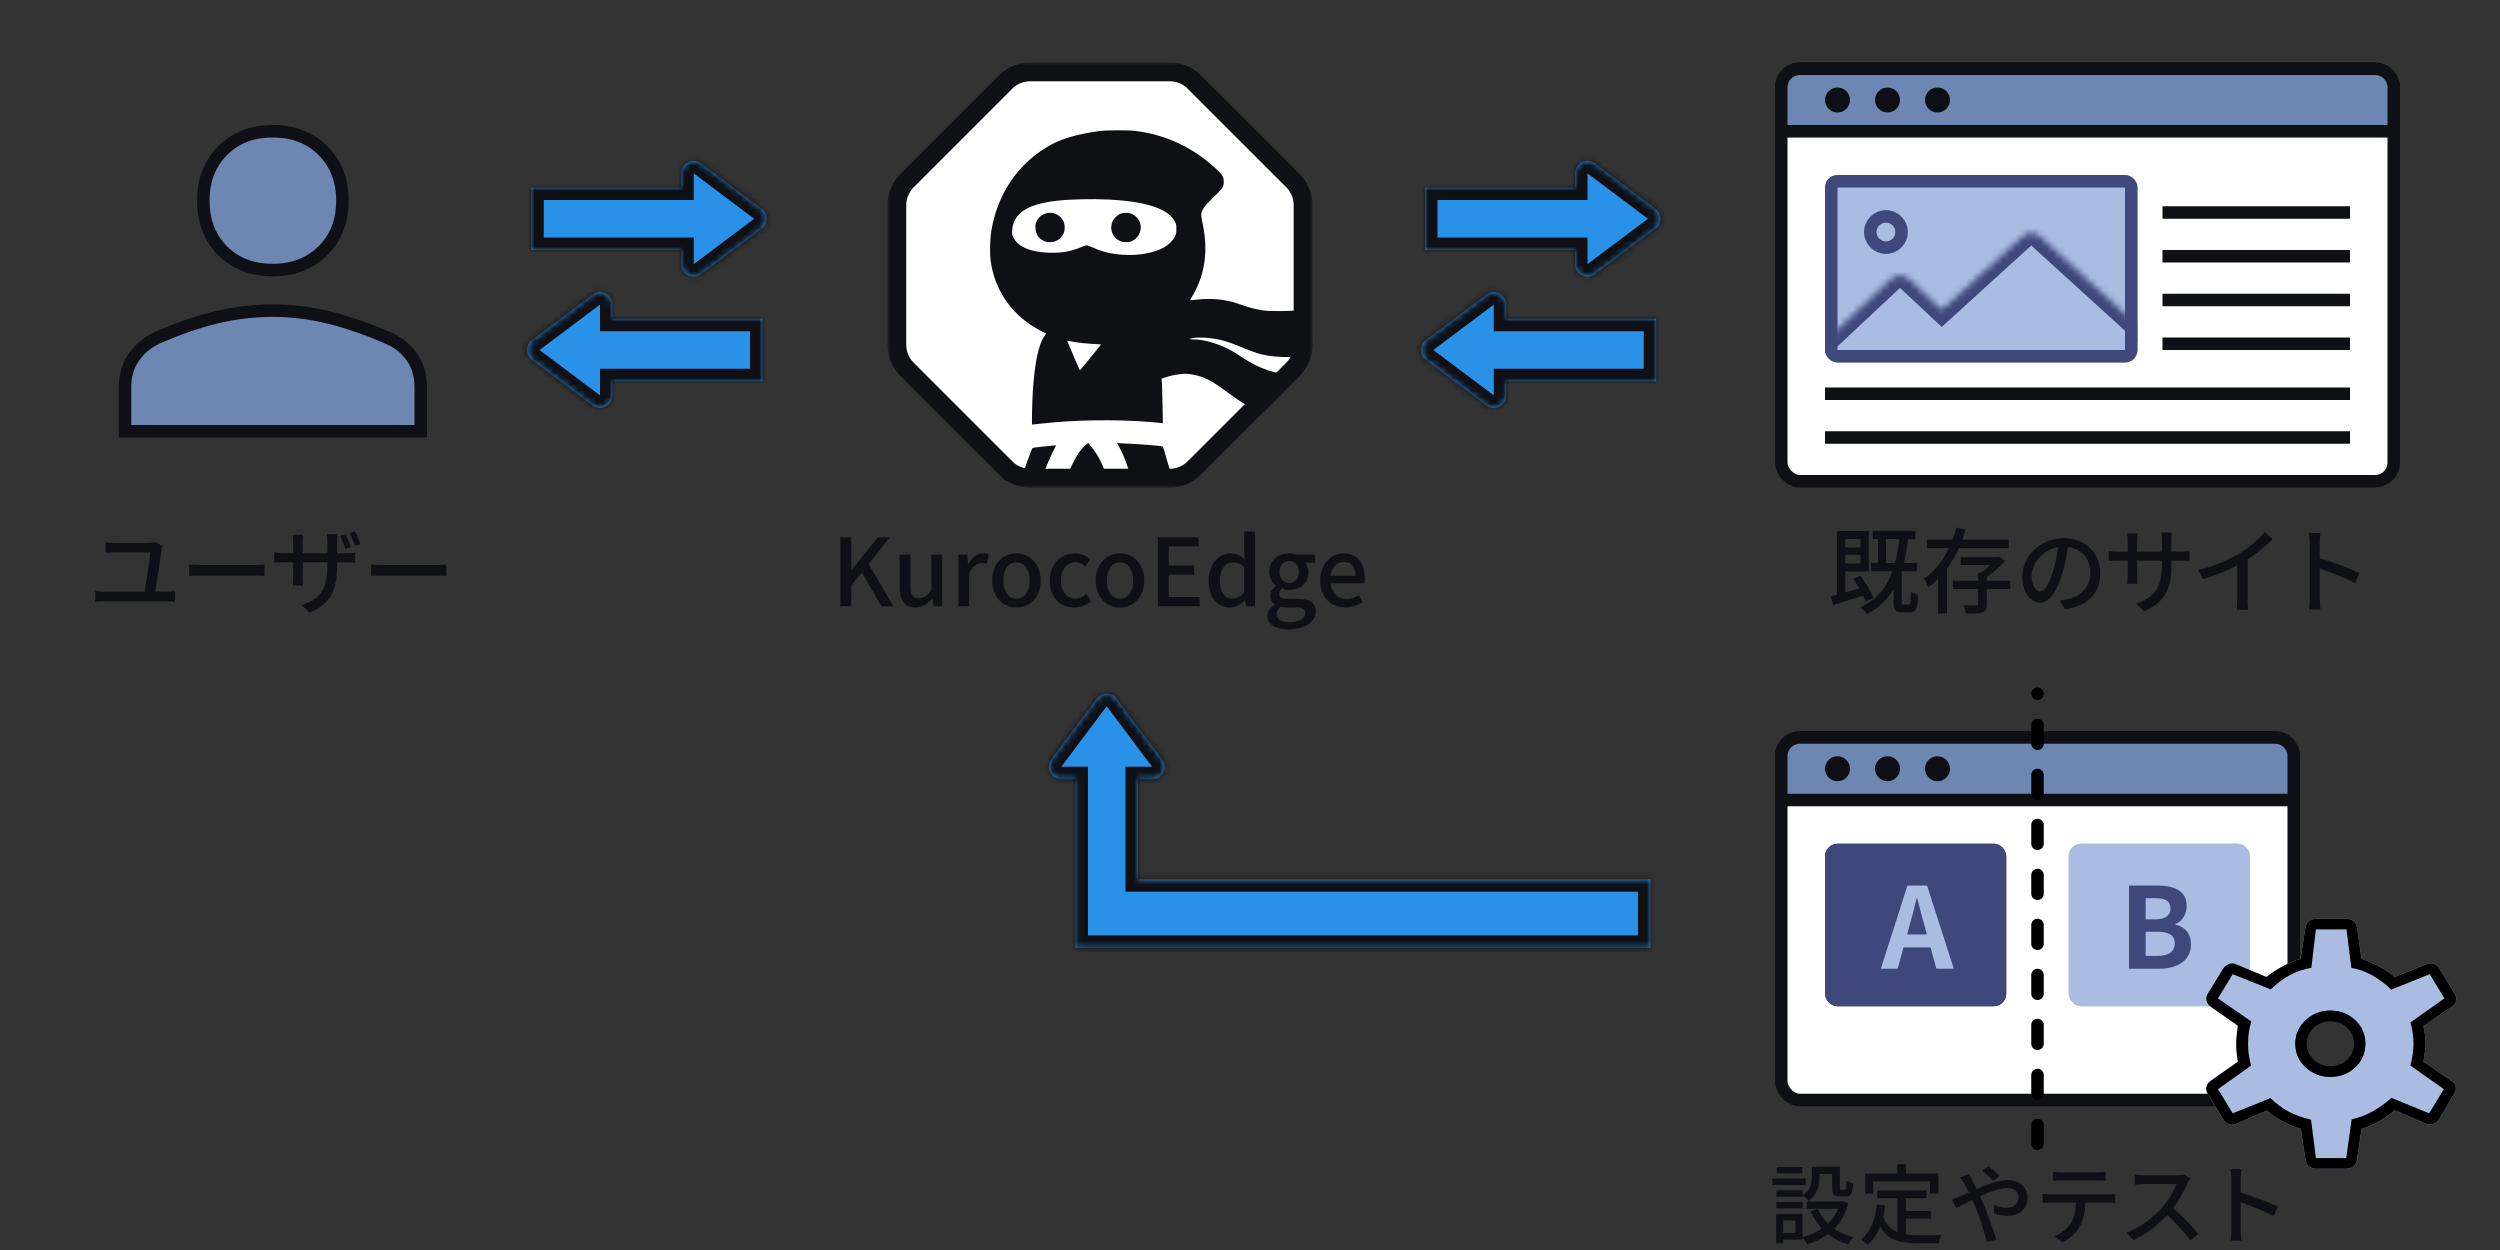
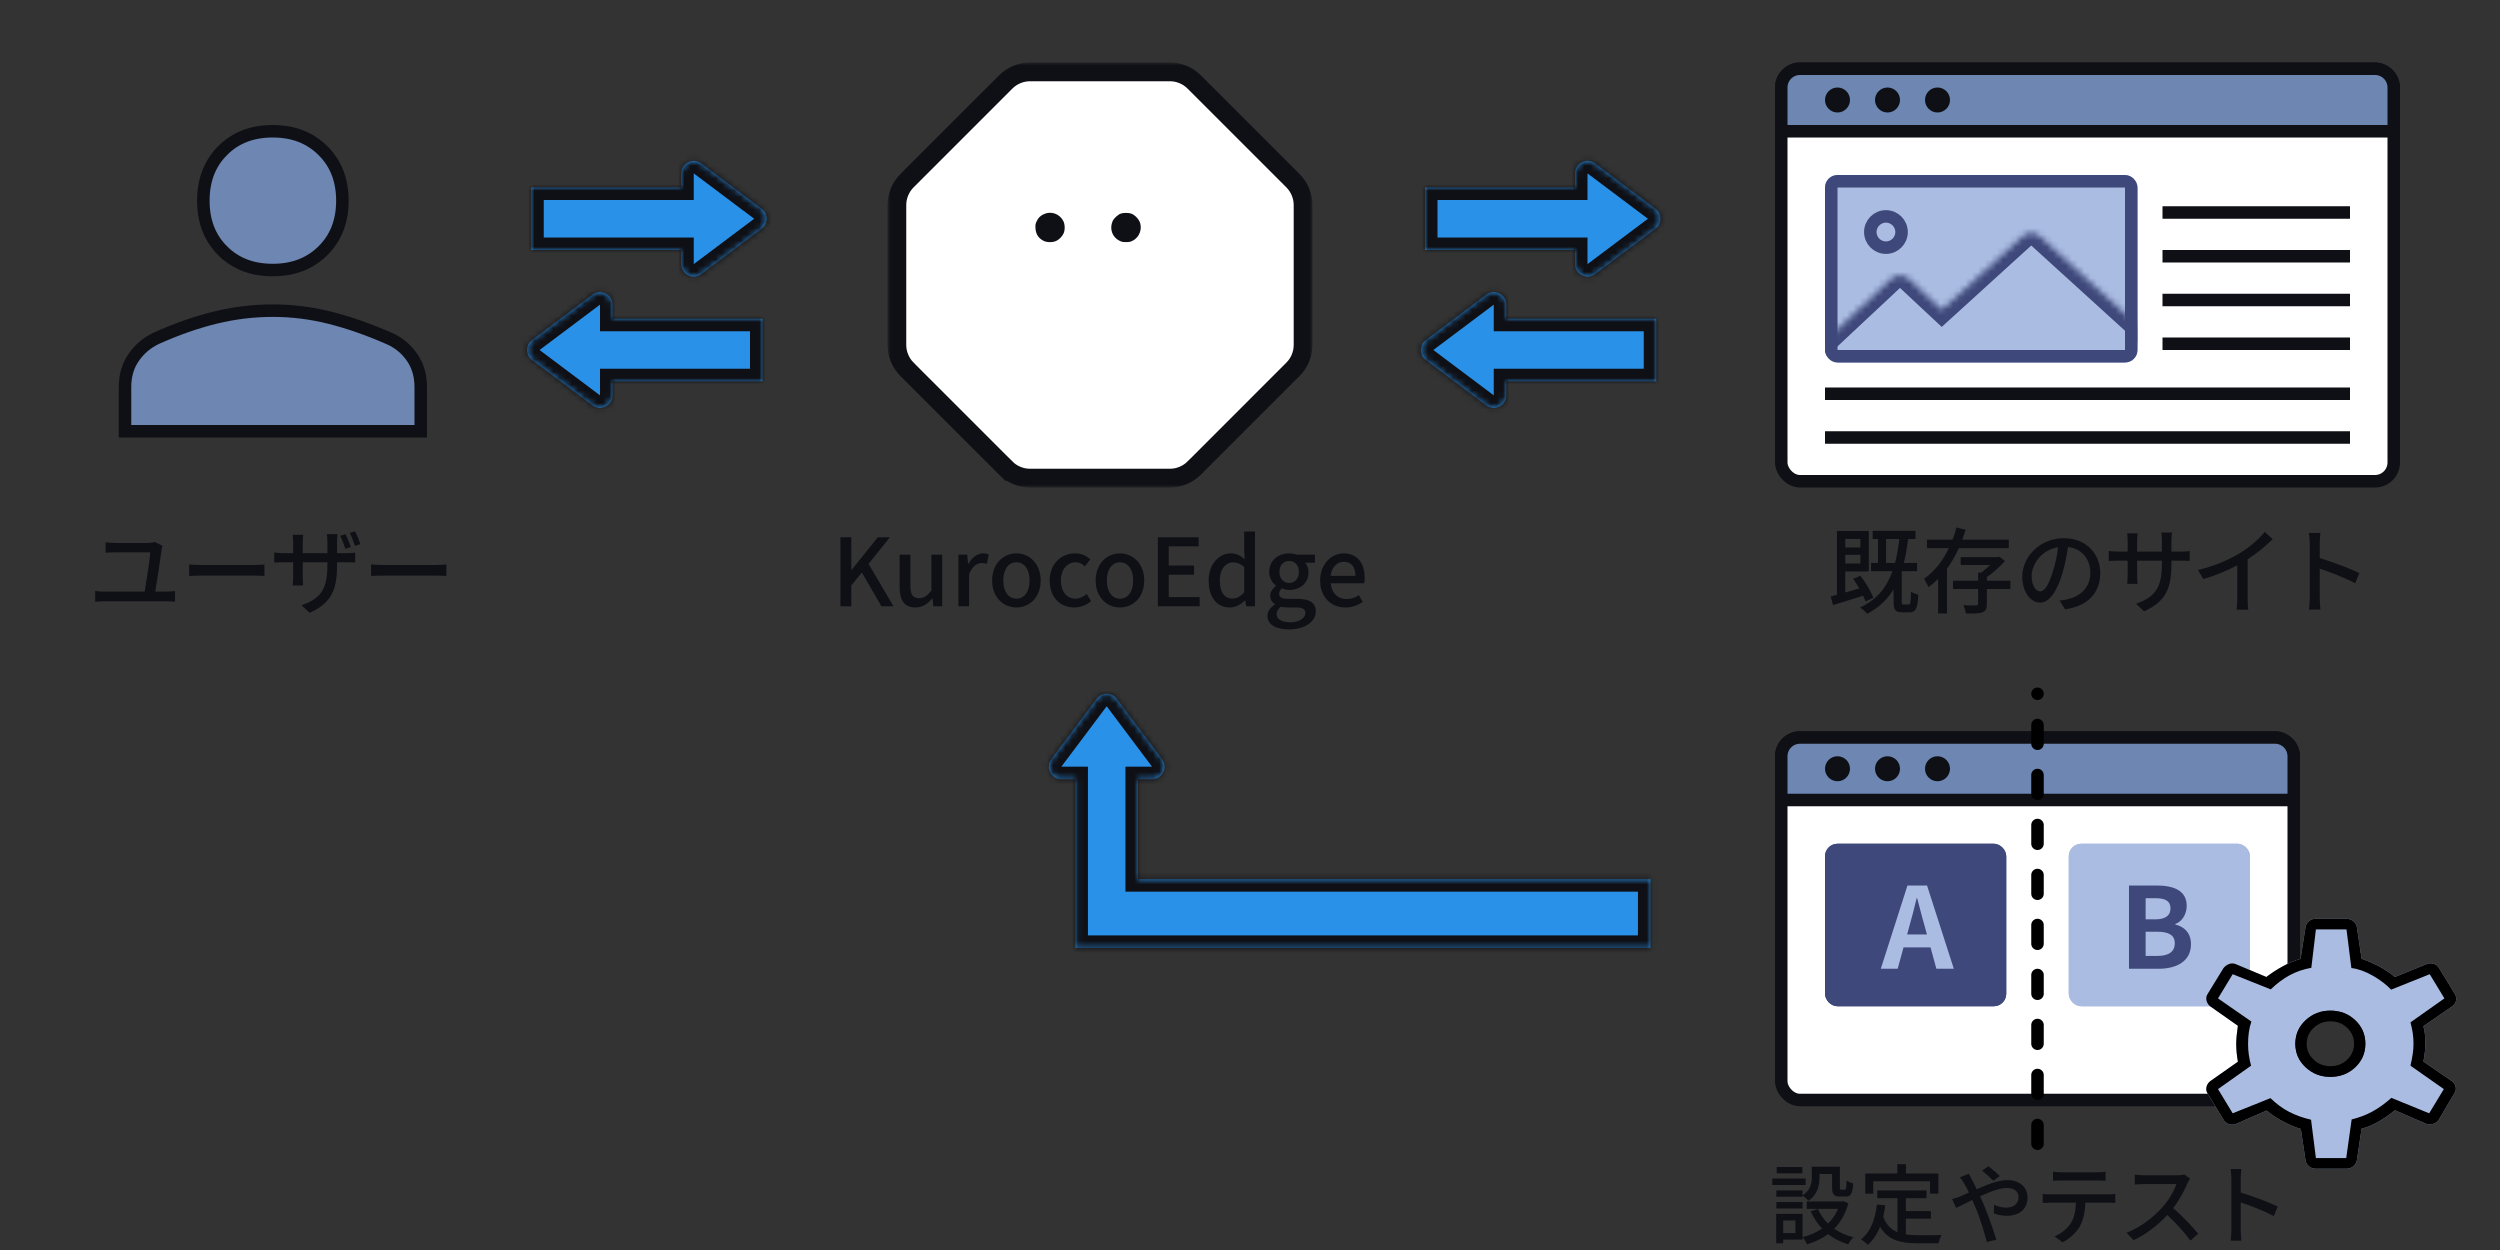
<svg xmlns="http://www.w3.org/2000/svg" width="400" height="200" viewBox="0 0 400 200" fill="none">
  <rect x="0" y="0" width="400" height="200" fill="#333333" stroke="none" />
  <rect x="285" y="11" width="98" height="66" rx="3" fill="white" stroke="#0F1015" stroke-width="2" />
  <path d="M288 11H380C381.657 11 383 12.343 383 14V21H285V14C285 12.343 286.343 11 288 11Z" fill="#6D86B2" stroke="#0F1015" stroke-width="2" />
  <rect x="292" y="62" width="84" height="2" fill="#0F1015" />
  <rect x="292" y="69" width="84" height="2" fill="#0F1015" />
  <circle cx="294" cy="16" r="2" fill="#0F1015" />
  <circle cx="302" cy="16" r="2" fill="#0F1015" />
  <circle cx="310" cy="16" r="2" fill="#0F1015" />
  <g clip-path="url(#clip0_1458_2434)">
    <rect x="292" y="28" width="50" height="30" fill="#AABCE2" />
    <mask id="path-11-inside-1_1458_2434" fill="white">
      <path fill-rule="evenodd" clip-rule="evenodd" d="M326.346 37.802C325.583 37.108 324.417 37.108 323.654 37.802L310.693 49.588L305.366 44.606C304.597 43.887 303.403 43.887 302.634 44.606L280.637 65.18C279.312 66.419 280.189 68.641 282.003 68.641H325.997C327.411 68.641 328.256 67.291 327.932 66.109H352.304C354.132 66.109 355.002 63.859 353.649 62.63L326.346 37.802Z" />
    </mask>
    <path d="M323.654 37.802L322.309 36.322L322.309 36.322L323.654 37.802ZM326.346 37.802L325 39.281L325 39.281L326.346 37.802ZM310.693 49.588L309.327 51.049L310.674 52.309L312.038 51.068L310.693 49.588ZM305.366 44.606L304 46.067L304 46.067L305.366 44.606ZM302.634 44.606L301.268 43.145L301.268 43.145L302.634 44.606ZM280.637 65.18L282.003 66.641L282.003 66.641L280.637 65.18ZM327.932 66.109V64.109H325.312L326.003 66.637L327.932 66.109ZM353.649 62.63L354.995 61.15L354.995 61.15L353.649 62.63ZM325 39.281L325 39.281L327.691 36.322C326.165 34.934 323.835 34.934 322.309 36.322L325 39.281ZM312.038 51.068L325 39.281L322.309 36.322L309.347 48.108L312.038 51.068ZM304 46.067L309.327 51.049L312.059 48.127L306.732 43.145L304 46.067ZM304 46.067L304 46.067L306.732 43.145C305.195 41.707 302.805 41.707 301.268 43.145L304 46.067ZM282.003 66.641L304 46.067L301.268 43.145L279.271 63.719L282.003 66.641ZM282.003 66.641L282.003 66.641L279.271 63.719C276.621 66.198 278.375 70.641 282.003 70.641V66.641ZM325.997 66.641H282.003V70.641H325.997V66.641ZM326.003 66.637C326 66.624 326.002 66.621 326.001 66.629C326 66.633 325.998 66.638 325.996 66.643C325.994 66.648 325.992 66.651 325.99 66.654C325.989 66.656 325.989 66.655 325.991 66.653C325.993 66.651 325.997 66.648 326.003 66.645C326.01 66.642 326.015 66.64 326.017 66.639C326.018 66.639 326.017 66.639 326.014 66.64C326.011 66.64 326.006 66.641 325.997 66.641V70.641C328.862 70.641 330.497 67.907 329.861 65.582L326.003 66.637ZM352.304 64.109H327.932V68.109H352.304V64.109ZM352.304 64.109C352.312 64.117 352.316 64.122 352.318 64.124C352.319 64.125 352.318 64.125 352.317 64.122C352.315 64.12 352.314 64.116 352.312 64.112C352.311 64.108 352.309 64.104 352.309 64.1C352.307 64.094 352.308 64.091 352.308 64.094C352.307 64.097 352.306 64.102 352.304 64.109C352.301 64.116 352.298 64.121 352.296 64.124C352.295 64.126 352.296 64.123 352.301 64.119C352.304 64.117 352.308 64.115 352.312 64.113C352.316 64.111 352.319 64.11 352.322 64.109C352.325 64.108 352.326 64.108 352.324 64.108C352.322 64.109 352.315 64.109 352.304 64.109V68.109C355.96 68.109 357.7 63.609 354.995 61.15L352.304 64.109ZM325 39.281L352.304 64.109L354.995 61.15L327.691 36.322L325 39.281Z" fill="#3E487A" mask="url(#path-11-inside-1_1458_2434)" />
    <path d="M304.25 37.125C304.25 38.506 303.131 39.625 301.75 39.625C300.369 39.625 299.25 38.506 299.25 37.125C299.25 35.744 300.369 34.625 301.75 34.625C303.131 34.625 304.25 35.744 304.25 37.125Z" stroke="#3E487A" stroke-width="2" />
  </g>
  <rect x="293" y="29" width="48" height="28" rx="1" stroke="#3E487A" stroke-width="2" />
  <rect x="346" y="33" width="30" height="2" fill="#0F1015" />
  <rect x="346" y="40" width="30" height="2" fill="#0F1015" />
  <rect x="346" y="47" width="30" height="2" fill="#0F1015" />
  <rect x="346" y="54" width="30" height="2" fill="#0F1015" />
  <path d="M297.66 86.23H295.245V87.595H297.66V86.23ZM295.245 90.16H297.66V88.765H295.245V90.16ZM299.73 95.65L298.485 96.235C298.395 95.965 298.26 95.65 298.095 95.32C296.385 95.86 294.645 96.4 293.28 96.82L292.92 95.425C293.22 95.35 293.55 95.26 293.91 95.17V84.955H299.01V91.435H295.245V94.795C295.965 94.6 296.715 94.375 297.495 94.15C297.18 93.61 296.835 93.085 296.505 92.62L297.66 92.11C298.515 93.205 299.37 94.66 299.73 95.65ZM301.77 90.07H303.21C303.51 88.915 303.72 87.655 303.885 86.245H301.77V90.07ZM304.59 96.73H305.37C305.67 96.73 305.73 96.475 305.76 94.645C306.03 94.87 306.585 95.08 306.93 95.17C306.825 97.39 306.51 97.975 305.52 97.975H304.38C303.225 97.975 302.97 97.555 302.97 96.28V94.285C301.98 95.935 300.615 97.225 298.74 98.215C298.545 97.96 297.96 97.42 297.615 97.195C300.27 95.95 301.845 94.06 302.805 91.39H299.37V90.07H300.48V86.245H299.625V84.94H306.48V86.245H305.295C305.13 87.64 304.905 88.915 304.62 90.07H306.735V91.39H304.245L304.23 91.435H304.275V96.265C304.275 96.685 304.32 96.73 304.59 96.73ZM321.405 87.7H313.41C312.885 88.855 312.27 89.965 311.52 90.985V98.155H310.095V92.635C309.615 93.115 309.105 93.55 308.55 93.94C308.4 93.565 308.055 92.935 307.845 92.605C309.57 91.42 310.89 89.635 311.82 87.7H308.31V86.35H312.405C312.66 85.705 312.87 85.045 313.035 84.4L314.505 84.76C314.34 85.285 314.16 85.825 313.965 86.35H321.405V87.7ZM321.66 92.92V94.24H317.895V96.625C317.895 97.36 317.745 97.75 317.19 97.975C316.65 98.17 315.81 98.17 314.55 98.17C314.49 97.78 314.325 97.24 314.145 96.835C315.045 96.88 315.915 96.865 316.17 96.865C316.425 96.85 316.5 96.79 316.5 96.595V94.24H312.48V92.92H316.5V91.615H316.995C317.475 91.27 317.985 90.835 318.42 90.4H313.71V89.14H319.62L319.905 89.065L320.79 89.755C320.01 90.64 318.93 91.63 317.895 92.335V92.92H321.66ZM326.43 94.63C327.075 94.63 327.795 93.67 328.485 91.375C328.86 90.205 329.145 88.855 329.295 87.55C326.625 87.985 325.065 90.31 325.065 92.14C325.065 93.85 325.83 94.63 326.43 94.63ZM330.42 97.495L329.535 96.085C330.06 96.04 330.495 95.965 330.855 95.875C332.76 95.44 334.455 94.06 334.455 91.66C334.455 89.5 333.165 87.805 330.885 87.52C330.675 88.855 330.405 90.295 330 91.69C329.1 94.72 327.87 96.415 326.385 96.415C324.915 96.415 323.565 94.75 323.565 92.275C323.565 88.975 326.49 86.11 330.21 86.11C333.78 86.11 336.045 88.6 336.045 91.72C336.045 94.825 334.05 96.985 330.42 97.495ZM347.43 88.255H348.84C349.56 88.255 350.04 88.225 350.34 88.165V89.755C350.1 89.725 349.56 89.71 348.855 89.71H347.43V90.22C347.43 94.09 346.56 96.235 343.05 97.81L341.775 96.61C344.58 95.575 345.9 94.285 345.9 90.31V89.71H341.94V91.96C341.94 92.575 341.985 93.205 342 93.415H340.35C340.365 93.205 340.425 92.575 340.425 91.96V89.71H338.955C338.25 89.71 337.635 89.74 337.395 89.755V88.15C337.59 88.18 338.265 88.255 338.955 88.255H340.425V86.53C340.425 86.005 340.365 85.525 340.35 85.33H342.03C342 85.525 341.94 85.975 341.94 86.53V88.255H345.9V86.515C345.9 85.915 345.855 85.42 345.825 85.21H347.52C347.49 85.435 347.43 85.915 347.43 86.515V88.255ZM359.625 89.485V95.785C359.625 96.4 359.655 97.225 359.73 97.555H357.87C357.915 97.225 357.96 96.4 357.96 95.785V90.445C356.385 91.285 354.39 92.125 352.53 92.65L351.675 91.195C354.24 90.61 356.775 89.5 358.44 88.465C359.955 87.52 361.515 86.185 362.355 85.105L363.63 86.26C362.55 87.34 361.14 88.51 359.625 89.485ZM377.505 91.69L376.83 93.325C375.24 92.47 372.81 91.525 371.16 90.985V95.62C371.16 96.085 371.205 97 371.28 97.54H369.435C369.51 97.015 369.555 96.205 369.555 95.62V86.95C369.555 86.47 369.51 85.78 369.42 85.27H371.265C371.22 85.765 371.16 86.425 371.16 86.95V89.29C373.14 89.89 376.005 90.955 377.505 91.69Z" fill="#0F1015" />
  <mask id="mask0_1458_2434" style="mask-type:luminance" maskUnits="userSpaceOnUse" x="142" y="10" width="68" height="68">
    <path d="M210 10H142V78H210V10Z" fill="white" />
  </mask>
  <g mask="url(#mask0_1458_2434)">
    <path d="M164.816 11.5H187.176C188.636 11.5 190.036 12.081 191.064 13.109L191.064 13.109L206.881 28.92C206.881 28.92 206.882 28.921 206.883 28.922C207.913 29.959 208.492 31.36 208.492 32.819V55.181C208.492 56.645 207.917 58.044 206.884 59.077L191.075 74.888C191.074 74.889 191.074 74.889 191.073 74.889C190.036 75.92 188.635 76.5 187.176 76.5H164.816C163.353 76.5 161.954 75.925 160.921 74.891L159.873 75.939L160.921 74.891L145.112 59.08C145.111 59.08 145.111 59.08 145.111 59.079C144.08 58.042 143.5 56.64 143.5 55.181V32.819C143.5 31.36 144.08 29.959 145.11 28.921C145.111 28.921 145.111 28.92 145.112 28.92L160.918 13.112C160.919 13.111 160.919 13.111 160.92 13.11C161.957 12.08 163.358 11.5 164.816 11.5Z" fill="white" stroke="#0F1015" stroke-width="3" />
-     <path d="M191.318 76.652C189.978 77.543 189.072 77.589 188.151 77.002C187.945 76.873 187.717 76.637 187.603 76.447C187.488 76.241 187.146 75.175 186.765 73.797C186.187 71.688 186.11 71.475 185.951 71.429C185.562 71.307 182.646 71.079 179.693 70.942L178.726 70.896L178.992 71.376C179.578 72.404 180.119 73.698 180.591 75.206C180.774 75.792 180.895 76.294 180.873 76.325C180.812 76.386 177.424 77.314 177.386 77.284C177.371 77.269 177.241 76.858 177.096 76.37C176.472 74.315 175.749 72.899 174.622 71.498L174.15 70.904L173.93 71.018C173.633 71.17 172.925 71.97 172.437 72.701C171.942 73.447 171.257 74.863 170.77 76.157C170.572 76.683 170.389 77.139 170.359 77.17C170.313 77.216 167.078 76.073 166.941 75.959C166.834 75.883 168.364 72.358 168.958 71.277C168.973 71.254 168.89 71.246 168.775 71.254C168.654 71.269 167.862 71.353 167.002 71.437C166.141 71.52 165.372 71.627 165.281 71.657C165.114 71.734 165.007 72 164.177 74.353C163.637 75.898 163.591 75.997 163.18 76.34C162.571 76.865 161.604 77.132 160.865 76.766C160.865 76.766 162.449 78.015 164.961 78C168.159 77.985 187.625 78 187.625 78C187.625 78 189.567 77.939 191.318 76.652ZM177.279 31.996C183.377 32.309 186.895 33.489 187.915 35.567C188.105 35.94 188.128 36.078 188.128 36.717C188.128 37.38 188.105 37.486 187.877 37.951C187.572 38.567 186.872 39.252 186.095 39.679C184.519 40.554 181.961 41.004 179.563 40.829C177.591 40.684 176.297 40.372 174.645 39.618C174.257 39.451 173.876 39.306 173.785 39.306C173.693 39.306 173.305 39.443 172.917 39.603C171.265 40.311 169.78 40.57 167.725 40.501C164.733 40.402 162.746 39.534 162.03 38.027C161.825 37.578 161.809 37.494 161.847 36.961C162.045 34.189 164.23 32.735 169.019 32.187C171.166 31.943 174.637 31.86 177.279 31.996ZM202.182 65.924C202.151 65.901 201.633 65.734 201.299 65.612C199.783 65.079 198.558 64.371 196.54 62.879C193.746 60.792 192.574 60.206 190.572 59.886C189.917 59.78 189.673 59.78 188.927 59.856C188.052 59.94 187.268 60.107 186.346 60.412L185.859 60.572L185.912 61.379C185.935 61.82 185.981 63.434 186.011 64.957L186.057 67.729L185.722 67.675C185.539 67.653 184.755 67.576 183.979 67.516C178.49 67.074 171.988 67.173 166.545 67.782C165.814 67.866 165.182 67.934 165.144 67.934C165.068 67.934 165.136 64.531 165.251 62.643C165.54 58.127 166.156 55.135 167.085 53.81C167.253 53.574 167.382 53.369 167.367 53.353C167.352 53.346 167.123 53.232 166.849 53.102C166.575 52.973 165.989 52.653 165.547 52.387C161.627 50.026 159.099 46.196 158.505 41.719C158.338 40.478 158.399 38.209 158.62 36.877C159.647 30.854 163.005 26.004 168.105 23.187C169.925 22.175 172.544 21.428 175.833 20.979C177.028 20.819 180.423 20.796 181.619 20.941C186.658 21.565 191.097 23.69 194.82 27.253C195.604 28.007 195.794 28.365 195.802 29.058C195.809 29.872 195.619 30.162 194.279 31.441C192.703 32.941 192.201 33.656 192.201 34.433C192.201 34.593 192.285 35.111 192.384 35.59C193.092 38.872 193.015 41.658 192.148 44.369C191.843 45.313 191.249 46.608 190.732 47.453C190.541 47.765 190.397 48.031 190.404 48.039C190.419 48.054 190.869 48.009 191.409 47.948C193.975 47.651 196.327 47.917 198.588 48.762C199.578 49.136 200.804 49.455 201.946 49.638C202.646 49.745 203.247 49.775 204.991 49.775C207.122 49.767 208.363 49.577 210 49.288C210 49.288 209.993 54.1 209.993 55.036C209.993 55.973 209.84 56.658 209.84 56.658C206.909 57.404 203.293 57.206 201.055 56.475C200.621 56.331 199.601 55.942 198.779 55.6C196.365 54.595 195.14 54.26 193.343 54.077C192.33 53.978 191.356 53.985 190.808 54.107C190.168 54.244 190.183 54.305 190.869 54.305C192.163 54.305 193.769 54.663 195.307 55.288C196.457 55.752 197.256 56.186 198.687 57.138C201.443 58.965 204.039 59.985 208.021 60.061L202.182 65.924ZM172.14 54.762C172.65 54.846 173.762 54.96 174.622 55.013L176.183 55.105L174.508 57.176C173.579 58.31 172.81 59.247 172.787 59.247C172.765 59.254 172.513 58.714 172.239 58.051C171.958 57.397 171.508 56.331 171.234 55.683L170.74 54.511L170.983 54.556C171.12 54.579 171.638 54.671 172.14 54.762Z" fill="#0F1015" />
-     <path d="M177.37 31.928C183.468 32.24 186.985 33.421 188.006 35.499C188.196 35.872 188.219 36.009 188.219 36.649C188.219 37.311 188.196 37.418 187.968 37.882C187.663 38.499 186.963 39.184 186.186 39.611C184.61 40.486 182.052 40.936 179.654 40.761C177.682 40.616 176.388 40.304 174.736 39.55C174.348 39.382 173.967 39.238 173.876 39.238C173.784 39.238 173.396 39.375 173.008 39.535C171.356 40.243 169.871 40.502 167.816 40.433C164.824 40.334 162.837 39.466 162.121 37.959C161.916 37.509 161.9 37.426 161.938 36.893C162.136 34.121 164.321 32.667 169.11 32.119C171.257 31.875 174.728 31.791 177.37 31.928Z" fill="white" />
+     <path d="M177.37 31.928C183.468 32.24 186.985 33.421 188.006 35.499C188.196 35.872 188.219 36.009 188.219 36.649C188.219 37.311 188.196 37.418 187.968 37.882C187.663 38.499 186.963 39.184 186.186 39.611C184.61 40.486 182.052 40.936 179.654 40.761C177.682 40.616 176.388 40.304 174.736 39.55C174.348 39.382 173.967 39.238 173.876 39.238C173.784 39.238 173.396 39.375 173.008 39.535C171.356 40.243 169.871 40.502 167.816 40.433C164.824 40.334 162.837 39.466 162.121 37.959C162.136 34.121 164.321 32.667 169.11 32.119C171.257 31.875 174.728 31.791 177.37 31.928Z" fill="white" />
    <path d="M172.14 54.762C172.65 54.846 173.762 54.96 174.622 55.014L176.183 55.105L174.508 57.176C173.579 58.31 172.81 59.247 172.788 59.247C172.765 59.255 172.513 58.714 172.239 58.051C171.958 57.397 171.509 56.331 171.234 55.684L170.74 54.511L170.983 54.557C171.12 54.58 171.638 54.671 172.14 54.762Z" fill="white" />
    <path d="M166.993 34.273C166.429 34.54 166.11 34.867 165.843 35.453C165.668 35.849 165.645 35.963 165.676 36.519C165.729 37.471 166.163 38.133 166.993 38.544C167.526 38.803 168.416 38.811 168.987 38.552C169.452 38.347 169.947 37.844 170.175 37.342C170.426 36.793 170.403 35.903 170.129 35.362C169.52 34.189 168.158 33.717 166.993 34.273Z" fill="#0F1015" />
    <path d="M179.303 34.182C178.854 34.342 178.199 34.958 178.009 35.407C177.491 36.618 177.963 37.958 179.121 38.522C179.486 38.704 179.654 38.735 180.164 38.735C180.674 38.735 180.841 38.704 181.207 38.522C182.348 37.966 182.851 36.519 182.303 35.392C182.052 34.875 181.465 34.334 180.986 34.174C180.544 34.022 179.737 34.029 179.303 34.182Z" fill="#0F1015" />
  </g>
  <path d="M134.469 97V85.96H136.209V91.18H136.254L140.454 85.96H142.389L138.969 90.22L142.959 97H141.024L137.904 91.6L136.209 93.67V97H134.469ZM146.461 97.195C144.706 97.195 143.941 96.04 143.941 93.94V88.75H145.666V93.73C145.666 95.155 146.071 95.71 147.046 95.71C147.811 95.71 148.336 95.35 149.026 94.48V88.75H150.751V97H149.341L149.206 95.755H149.161C148.411 96.625 147.601 97.195 146.461 97.195ZM153.347 97V88.75H154.757L154.892 90.235H154.937C155.522 89.17 156.392 88.54 157.277 88.54C157.682 88.54 157.952 88.6 158.207 88.72L157.892 90.22C157.607 90.13 157.397 90.085 157.067 90.085C156.392 90.085 155.582 90.55 155.057 91.855V97H153.347ZM162.624 97.195C160.584 97.195 158.739 95.62 158.739 92.89C158.739 90.13 160.584 88.54 162.624 88.54C164.664 88.54 166.509 90.13 166.509 92.89C166.509 95.62 164.664 97.195 162.624 97.195ZM162.624 95.785C163.929 95.785 164.739 94.63 164.739 92.89C164.739 91.135 163.929 89.965 162.624 89.965C161.334 89.965 160.524 91.135 160.524 92.89C160.524 94.63 161.334 95.785 162.624 95.785ZM171.898 97.195C169.663 97.195 167.953 95.62 167.953 92.89C167.953 90.13 169.858 88.54 172.033 88.54C173.083 88.54 173.848 88.96 174.448 89.485L173.593 90.61C173.143 90.205 172.678 89.965 172.108 89.965C170.728 89.965 169.738 91.135 169.738 92.89C169.738 94.63 170.683 95.785 172.063 95.785C172.753 95.785 173.368 95.455 173.863 95.035L174.568 96.175C173.818 96.85 172.843 97.195 171.898 97.195ZM179.191 97.195C177.151 97.195 175.306 95.62 175.306 92.89C175.306 90.13 177.151 88.54 179.191 88.54C181.231 88.54 183.076 90.13 183.076 92.89C183.076 95.62 181.231 97.195 179.191 97.195ZM179.191 95.785C180.496 95.785 181.306 94.63 181.306 92.89C181.306 91.135 180.496 89.965 179.191 89.965C177.901 89.965 177.091 91.135 177.091 92.89C177.091 94.63 177.901 95.785 179.191 95.785ZM185.255 97V85.96H191.78V87.415H186.995V90.49H191.045V91.96H186.995V95.53H191.945V97H185.255ZM196.788 97.195C194.718 97.195 193.383 95.62 193.383 92.89C193.383 90.205 195.078 88.54 196.923 88.54C197.868 88.54 198.468 88.9 199.143 89.47L199.068 88.105V85.045H200.793V97H199.383L199.233 96.07H199.188C198.573 96.7 197.718 97.195 196.788 97.195ZM197.193 95.77C197.883 95.77 198.468 95.455 199.068 94.765V90.73C198.453 90.175 197.868 89.98 197.253 89.98C196.098 89.98 195.168 91.075 195.168 92.86C195.168 94.735 195.903 95.77 197.193 95.77ZM206.207 100.705C204.227 100.705 202.787 99.97 202.787 98.53C202.787 97.84 203.222 97.195 203.987 96.73V96.655C203.567 96.4 203.237 95.965 203.237 95.29C203.237 94.645 203.702 94.09 204.152 93.76V93.7C203.597 93.265 203.072 92.485 203.072 91.51C203.072 89.635 204.557 88.54 206.267 88.54C206.732 88.54 207.152 88.63 207.467 88.75H210.392V90.04H208.817C209.132 90.37 209.357 90.925 209.357 91.555C209.357 93.355 207.992 94.39 206.267 94.39C205.892 94.39 205.472 94.3 205.112 94.135C204.842 94.375 204.662 94.615 204.662 95.005C204.662 95.5 204.992 95.815 206.042 95.815H207.557C209.507 95.815 210.527 96.415 210.527 97.825C210.527 99.415 208.847 100.705 206.207 100.705ZM206.267 93.28C207.122 93.28 207.827 92.605 207.827 91.51C207.827 90.4 207.137 89.755 206.267 89.755C205.397 89.755 204.707 90.385 204.707 91.51C204.707 92.605 205.412 93.28 206.267 93.28ZM206.462 99.565C207.902 99.565 208.862 98.86 208.862 98.095C208.862 97.405 208.322 97.195 207.317 97.195H206.072C205.682 97.195 205.307 97.15 204.962 97.075C204.467 97.435 204.257 97.855 204.257 98.275C204.257 99.085 205.097 99.565 206.462 99.565ZM215.244 97.195C213.009 97.195 211.224 95.605 211.224 92.89C211.224 90.205 213.054 88.54 214.989 88.54C217.179 88.54 218.349 90.115 218.349 92.455C218.349 92.785 218.319 93.13 218.274 93.325H212.919C213.054 94.9 214.044 95.845 215.469 95.845C216.204 95.845 216.834 95.62 217.434 95.23L218.034 96.325C217.269 96.835 216.324 97.195 215.244 97.195ZM212.904 92.14H216.864C216.864 90.715 216.219 89.89 215.019 89.89C213.984 89.89 213.069 90.685 212.904 92.14Z" fill="#0F1015" />
  <mask id="path-27-inside-2_1458_2434" fill="white">
    <path fill-rule="evenodd" clip-rule="evenodd" d="M85.131 54.4C84.065 55.2 84.065 56.8 85.131 57.599L94.799 64.856C96.118 65.846 98 64.905 98 63.257V61H117H122V51H117H98V48.743C98 47.095 96.118 46.154 94.799 47.144L85.131 54.4Z" />
  </mask>
  <path fill-rule="evenodd" clip-rule="evenodd" d="M85.131 54.4C84.065 55.2 84.065 56.8 85.131 57.599L94.799 64.856C96.118 65.846 98 64.905 98 63.257V61H117H122V51H117H98V48.743C98 47.095 96.118 46.154 94.799 47.144L85.131 54.4Z" fill="#2A91E9" />
  <path d="M85.131 57.599L83.931 59.199L83.931 59.199L85.131 57.599ZM85.131 54.4L83.931 52.801L83.931 52.801L85.131 54.4ZM94.799 64.856L96 63.257L96 63.257L94.799 64.856ZM98 61V59H96V61H98ZM122 61V63H124V61H122ZM122 51H124V49H122V51ZM98 51H96V53H98V51ZM94.799 47.144L93.599 45.544L93.599 45.544L94.799 47.144ZM86.332 56L86.332 56L83.931 52.801C81.799 54.401 81.799 57.599 83.931 59.199L86.332 56ZM96 63.257L86.332 56L83.931 59.199L93.599 66.456L96 63.257ZM96 63.257L96 63.257L93.599 66.456C96.236 68.435 100 66.553 100 63.257H96ZM96 61V63.257H100V61H96ZM117 59H98V63H117V59ZM122 59H117V63H122V59ZM120 51V61H124V51H120ZM117 53H122V49H117V53ZM98 53H117V49H98V53ZM96 48.743V51H100V48.743H96ZM96 48.743L96 48.743H100C100 45.447 96.236 43.565 93.599 45.544L96 48.743ZM86.332 56L96 48.743L93.599 45.544L83.931 52.801L86.332 56Z" fill="#0F1015" mask="url(#path-27-inside-2_1458_2434)" />
  <mask id="path-29-inside-3_1458_2434" fill="white">
    <path fill-rule="evenodd" clip-rule="evenodd" d="M121.869 36.6C122.935 35.8 122.935 34.2 121.869 33.401L112.201 26.144C110.882 25.154 109 26.095 109 27.744V30L90 30L85 30V40H90L109 40V42.257C109 43.905 110.882 44.846 112.201 43.856L121.869 36.6Z" />
  </mask>
  <path fill-rule="evenodd" clip-rule="evenodd" d="M121.869 36.6C122.935 35.8 122.935 34.2 121.869 33.401L112.201 26.144C110.882 25.154 109 26.095 109 27.744V30L90 30L85 30V40H90L109 40V42.257C109 43.905 110.882 44.846 112.201 43.856L121.869 36.6Z" fill="#2A91E9" />
  <path d="M121.869 33.401L123.069 31.801L123.069 31.801L121.869 33.401ZM121.869 36.6L123.069 38.199L123.069 38.199L121.869 36.6ZM112.201 26.144L111 27.744L111 27.744L112.201 26.144ZM109 30V32H111V30H109ZM85 30V28H83V30H85ZM85 40H83V42H85V40ZM109 40H111V38H109V40ZM112.201 43.856L113.401 45.456L113.401 45.456L112.201 43.856ZM120.668 35L120.668 35L123.069 38.199C125.201 36.599 125.201 33.401 123.069 31.801L120.668 35ZM111 27.744L120.668 35L123.069 31.801L113.401 24.544L111 27.744ZM111 27.744L111 27.744L113.401 24.544C110.764 22.565 107 24.447 107 27.744L111 27.744ZM111 30V27.744L107 27.744V30H111ZM90 32L109 32V28L90 28V32ZM85 32L90 32V28H85V32ZM87 40V30L83 30V40H87ZM90 38H85V42H90V38ZM109 38L90 38V42L109 42V38ZM111 42.257V40H107V42.257H111ZM111 42.257L111 42.257H107C107 45.553 110.764 47.435 113.401 45.456L111 42.257ZM120.668 35L111 42.257L113.401 45.456L123.069 38.199L120.668 35Z" fill="#0F1015" mask="url(#path-29-inside-3_1458_2434)" />
  <mask id="path-31-inside-4_1458_2434" fill="white">
    <path fill-rule="evenodd" clip-rule="evenodd" d="M228.131 54.4C227.065 55.2 227.065 56.8 228.131 57.599L237.799 64.856C239.118 65.846 241 64.905 241 63.257V61H260H265V51H260H241V48.743C241 47.095 239.118 46.154 237.799 47.144L228.131 54.4Z" />
  </mask>
  <path fill-rule="evenodd" clip-rule="evenodd" d="M228.131 54.4C227.065 55.2 227.065 56.8 228.131 57.599L237.799 64.856C239.118 65.846 241 64.905 241 63.257V61H260H265V51H260H241V48.743C241 47.095 239.118 46.154 237.799 47.144L228.131 54.4Z" fill="#2A91E9" />
  <path d="M228.131 57.599L226.931 59.199L226.931 59.199L228.131 57.599ZM228.131 54.4L226.931 52.801L226.931 52.801L228.131 54.4ZM237.799 64.856L239 63.257L239 63.257L237.799 64.856ZM241 61V59H239V61H241ZM265 61V63H267V61H265ZM265 51H267V49H265V51ZM241 51H239V53H241V51ZM237.799 47.144L236.599 45.544L236.599 45.544L237.799 47.144ZM229.332 56L229.332 56L226.931 52.801C224.799 54.401 224.799 57.599 226.931 59.199L229.332 56ZM239 63.257L229.332 56L226.931 59.199L236.599 66.456L239 63.257ZM239 63.257L239 63.257L236.599 66.456C239.236 68.435 243 66.553 243 63.257H239ZM239 61V63.257H243V61H239ZM260 59H241V63H260V59ZM265 59H260V63H265V59ZM263 51V61H267V51H263ZM260 53H265V49H260V53ZM241 53H260V49H241V53ZM239 48.743V51H243V48.743H239ZM239 48.743L239 48.743H243C243 45.447 239.236 43.565 236.599 45.544L239 48.743ZM229.332 56L239 48.743L236.599 45.544L226.931 52.801L229.332 56Z" fill="#0F1015" mask="url(#path-31-inside-4_1458_2434)" />
  <mask id="path-33-inside-5_1458_2434" fill="white">
    <path fill-rule="evenodd" clip-rule="evenodd" d="M264.869 36.6C265.935 35.8 265.935 34.2 264.869 33.401L255.201 26.144C253.882 25.154 252 26.095 252 27.744V30L233 30L228 30V40H233L252 40V42.257C252 43.905 253.882 44.846 255.201 43.856L264.869 36.6Z" />
  </mask>
  <path fill-rule="evenodd" clip-rule="evenodd" d="M264.869 36.6C265.935 35.8 265.935 34.2 264.869 33.401L255.201 26.144C253.882 25.154 252 26.095 252 27.744V30L233 30L228 30V40H233L252 40V42.257C252 43.905 253.882 44.846 255.201 43.856L264.869 36.6Z" fill="#2A91E9" />
  <path d="M264.869 33.401L266.069 31.801L266.069 31.801L264.869 33.401ZM264.869 36.6L266.069 38.199L266.069 38.199L264.869 36.6ZM255.201 26.144L254 27.744L254 27.744L255.201 26.144ZM252 30V32H254V30H252ZM228 30V28H226V30H228ZM228 40H226V42H228V40ZM252 40H254V38H252V40ZM255.201 43.856L256.401 45.456L256.401 45.456L255.201 43.856ZM263.668 35L263.668 35L266.069 38.199C268.201 36.599 268.201 33.401 266.069 31.801L263.668 35ZM254 27.744L263.668 35L266.069 31.801L256.401 24.544L254 27.744ZM254 27.744L254 27.744L256.401 24.544C253.764 22.565 250 24.447 250 27.744L254 27.744ZM254 30V27.744L250 27.744V30H254ZM233 32L252 32V28L233 28V32ZM228 32L233 32V28H228V32ZM230 40V30L226 30V40H230ZM233 38H228V42H233V38ZM252 38L233 38V42L252 42V38ZM254 42.257V40H250V42.257H254ZM254 42.257L254 42.257H250C250 45.553 253.764 47.435 256.401 45.456L254 42.257ZM263.668 35L254 42.257L256.401 45.456L266.069 38.199L263.668 35Z" fill="#0F1015" mask="url(#path-33-inside-5_1458_2434)" />
  <path d="M35.623 40.118L34.915 40.825L35.623 40.118C33.579 38.074 32.535 35.435 32.535 32.111C32.535 28.787 33.579 26.144 35.623 24.095L34.915 23.389L35.623 24.095C37.667 22.046 40.306 21 43.629 21C46.952 21 49.603 22.046 51.667 24.098C53.73 26.148 54.782 28.79 54.782 32.111C54.782 35.432 53.73 38.071 51.668 40.115C49.604 42.161 46.953 43.205 43.629 43.205C40.305 43.205 37.666 42.161 35.623 40.118ZM62.203 54.127L62.205 54.127C63.745 54.797 64.977 55.804 65.921 57.158C66.84 58.479 67.317 60.059 67.317 61.941V69H20V61.952C20 60.081 20.472 58.511 21.382 57.199C22.321 55.846 23.527 54.823 25.016 54.119C28.314 52.64 31.48 51.536 34.514 50.802C37.545 50.069 40.581 49.703 43.627 49.703C46.723 49.703 49.769 50.081 52.764 50.836C55.779 51.597 58.925 52.692 62.203 54.127Z" fill="#6D86B2" stroke="#0F1015" stroke-width="2" />
  <path d="M24.837 94.66H26.697C27.177 94.66 27.627 94.615 28.002 94.555V96.28C27.596 96.235 27.012 96.205 26.697 96.205H16.631C16.197 96.205 15.716 96.235 15.236 96.28V94.555C15.687 94.63 16.181 94.66 16.631 94.66H23.142C23.427 93.025 23.997 89.395 24.041 88.375H18.447C17.877 88.375 17.396 88.405 16.901 88.435V86.77C17.366 86.815 17.936 86.875 18.431 86.875H23.622C23.951 86.875 24.537 86.8 24.747 86.71L26.006 87.325C25.931 87.49 25.887 87.775 25.872 87.895C25.692 89.275 25.107 93.01 24.837 94.66ZM30.267 92.155V90.31C30.747 90.355 31.677 90.4 32.486 90.4H40.632C41.367 90.4 41.952 90.34 42.312 90.31V92.155C41.981 92.14 41.306 92.095 40.647 92.095H32.486C31.646 92.095 30.762 92.125 30.267 92.155ZM57.663 87.055L56.809 87.34C56.569 86.68 56.254 85.84 55.953 85.27L56.809 85C57.093 85.555 57.468 86.455 57.663 87.055ZM56.133 87.52L55.264 87.82C55.038 87.175 54.739 86.32 54.438 85.735L55.294 85.465C55.563 86.02 55.938 86.935 56.133 87.52ZM53.928 88.51H55.324C56.059 88.51 56.538 88.465 56.824 88.42V90.01C56.599 89.98 56.059 89.965 55.339 89.965H53.928V90.475C53.928 94.345 53.044 96.49 49.533 98.05L48.258 96.85C51.063 95.83 52.383 94.54 52.383 90.565V89.965H48.438V92.215C48.438 92.815 48.483 93.46 48.498 93.67H46.834C46.864 93.46 46.908 92.83 46.908 92.215V89.965H45.438C44.748 89.965 44.133 89.995 43.879 90.01V88.39C44.074 88.42 44.748 88.51 45.438 88.51H46.908V86.785C46.908 86.26 46.849 85.78 46.834 85.57H48.514C48.483 85.78 48.438 86.23 48.438 86.785V88.51H52.383V86.77C52.383 86.17 52.339 85.675 52.309 85.465H54.004C53.989 85.69 53.928 86.17 53.928 86.77V88.51ZM59.373 92.155V90.31C59.853 90.355 60.783 90.4 61.593 90.4H69.739C70.474 90.4 71.058 90.34 71.418 90.31V92.155C71.088 92.14 70.413 92.095 69.754 92.095H61.593C60.754 92.095 59.868 92.125 59.373 92.155Z" fill="#0F1015" />
  <mask id="path-37-inside-6_1458_2434" fill="white">
    <path fill-rule="evenodd" clip-rule="evenodd" d="M182.071 140.668L258.571 140.668H264.071L264.071 151.668H258.571L177.571 151.668H172.071L172.071 148.668L172.071 143.668V140.668V124.668H169.815C168.166 124.668 167.225 122.786 168.215 121.468L175.472 111.799C176.272 110.734 177.871 110.734 178.671 111.799L185.927 121.468C186.917 122.786 185.976 124.668 184.328 124.668H182.071V140.668Z" />
  </mask>
  <path fill-rule="evenodd" clip-rule="evenodd" d="M182.071 140.668L258.571 140.668H264.071L264.071 151.668H258.571L177.571 151.668H172.071L172.071 148.668L172.071 143.668V140.668V124.668H169.815C168.166 124.668 167.225 122.786 168.215 121.468L175.472 111.799C176.272 110.734 177.871 110.734 178.671 111.799L185.927 121.468C186.917 122.786 185.976 124.668 184.328 124.668H182.071V140.668Z" fill="#2A91E9" />
  <path d="M182.071 140.668H180.071V142.668H182.071V140.668ZM264.071 140.668H266.071V138.668H264.071V140.668ZM264.071 151.668V153.668H266.071V151.668H264.071ZM172.071 151.668H170.071V153.668H172.071V151.668ZM172.071 124.668H174.071V122.668H172.071V124.668ZM168.215 121.468L166.615 120.267L166.615 120.267L168.215 121.468ZM175.472 111.799L177.071 113L177.071 113L175.472 111.799ZM178.671 111.799L177.071 113L177.071 113L178.671 111.799ZM185.927 121.468L184.328 122.668L184.328 122.668L185.927 121.468ZM182.071 124.668V122.668H180.071V124.668H182.071ZM258.571 138.668L182.071 138.668V142.668L258.571 142.668V138.668ZM264.071 138.668H258.571V142.668H264.071V138.668ZM266.071 151.668V140.668H262.071V151.668H266.071ZM258.571 153.668H264.071V149.668H258.571V153.668ZM177.571 153.668L258.571 153.668V149.668L177.571 149.668V153.668ZM172.071 153.668H177.571V149.668H172.071V153.668ZM170.071 148.668L170.071 151.668H174.071L174.071 148.668H170.071ZM170.071 143.668V148.668H174.071V143.668H170.071ZM170.071 140.668V143.668H174.071V140.668H170.071ZM170.071 124.668V140.668H174.071V124.668H170.071ZM172.071 122.668H169.815V126.668H172.071V122.668ZM169.815 122.668L169.815 122.668L166.615 120.267C164.636 122.904 166.518 126.668 169.815 126.668V122.668ZM169.815 122.668L177.071 113L173.872 110.599L166.615 120.267L169.815 122.668ZM177.071 113L177.071 113L180.27 110.599C178.67 108.467 175.472 108.467 173.872 110.599L177.071 113ZM177.071 113L184.328 122.668L187.527 120.267L180.27 110.599L177.071 113ZM184.328 122.668L184.328 122.668V126.668C187.624 126.668 189.506 122.904 187.527 120.267L184.328 122.668ZM184.328 122.668H182.071V126.668H184.328V122.668ZM184.071 140.668V124.668H180.071V140.668H184.071Z" fill="#0F1015" mask="url(#path-37-inside-6_1458_2434)" />
  <rect x="285" y="118" width="82" height="58" rx="3" fill="white" stroke="#0F1015" stroke-width="2" />
  <path d="M288 118H364C365.657 118 367 119.343 367 121V128H285V121C285 119.343 286.343 118 288 118Z" fill="#6D86B2" stroke="#0F1015" stroke-width="2" />
  <circle cx="294" cy="123" r="2" fill="#0F1015" />
  <circle cx="302" cy="123" r="2" fill="#0F1015" />
  <circle cx="310" cy="123" r="2" fill="#0F1015" />
  <g clip-path="url(#clip1_1458_2434)">
    <rect x="292" y="135" width="29" height="26" fill="#3E487A" />
  </g>
  <rect x="293" y="136" width="27" height="24" rx="1" stroke="#3E487A" stroke-width="2" />
  <g clip-path="url(#clip2_1458_2434)">
    <rect x="331" y="135" width="29" height="26" fill="#AABCE2" />
  </g>
  <rect x="332" y="136" width="27" height="24" rx="1" stroke="#AABCE2" stroke-width="2" />
  <path d="M305.14 149.51H308.308L307.912 148.052C307.498 146.666 307.138 145.136 306.742 143.696H306.67C306.328 145.154 305.932 146.666 305.536 148.052L305.14 149.51ZM309.82 155L308.884 151.58H304.564L303.628 155H300.928L305.194 141.68H308.326L312.61 155H309.82Z" fill="#AABCE2" />
  <path d="M340.638 155V141.68H345.048C347.784 141.68 349.872 142.472 349.872 144.956C349.872 146.18 349.188 147.44 348.054 147.836V147.926C349.494 148.268 350.556 149.276 350.556 151.076C350.556 153.758 348.324 155 345.39 155H340.638ZM343.302 147.098H344.85C346.542 147.098 347.28 146.414 347.28 145.352C347.28 144.182 346.488 143.714 344.886 143.714H343.302V147.098ZM343.302 152.948H345.156C346.974 152.948 347.964 152.3 347.964 150.914C347.964 149.618 346.992 149.078 345.156 149.078H343.302V152.948Z" fill="#3E487A" />
  <path d="M375.423 187H370.518C370.117 187 369.766 186.877 369.463 186.632C369.16 186.387 368.97 186.076 368.892 185.697L368.133 180.641C367.269 180.382 366.32 179.98 365.287 179.436C364.254 178.892 363.38 178.308 362.663 177.684L357.789 179.816C357.419 179.973 357.034 179.986 356.633 179.857C356.233 179.727 355.93 179.473 355.725 179.094L353.205 174.944C353 174.603 352.949 174.242 353.051 173.863C353.154 173.484 353.366 173.18 353.688 172.949L358.06 169.876C357.982 169.429 357.918 168.957 357.868 168.459C357.819 167.962 357.794 167.49 357.794 167.043C357.794 166.624 357.819 166.166 357.868 165.669C357.918 165.172 357.982 164.657 358.06 164.124L353.688 161.051C353.366 160.82 353.154 160.516 353.051 160.137C352.949 159.758 353 159.397 353.205 159.056L355.725 154.949C355.96 154.627 356.263 154.394 356.633 154.25C357.003 154.106 357.374 154.113 357.744 154.269L362.618 156.316C363.425 155.692 364.315 155.115 365.287 154.585C366.26 154.056 367.193 153.665 368.088 153.414L368.892 148.303C368.97 147.924 369.16 147.613 369.463 147.367C369.766 147.122 370.117 147 370.518 147H375.423C375.824 147 376.183 147.122 376.5 147.367C376.818 147.613 377.016 147.924 377.094 148.303L377.853 153.402C378.838 153.746 379.774 154.153 380.66 154.622C381.547 155.09 382.39 155.655 383.187 156.316L388.242 154.269C388.612 154.113 388.99 154.092 389.376 154.207C389.761 154.323 390.056 154.556 390.261 154.906L392.781 159.043C392.986 159.385 393.047 159.747 392.964 160.13C392.881 160.514 392.659 160.82 392.298 161.051L387.745 164.184C387.884 164.697 387.97 165.187 388.005 165.656C388.039 166.125 388.057 166.573 388.057 167C388.057 167.399 388.032 167.83 387.982 168.295C387.932 168.759 387.853 169.276 387.745 169.846L392.253 172.949C392.575 173.151 392.787 173.449 392.89 173.842C392.992 174.235 392.926 174.603 392.691 174.944L390.216 179.137C389.981 179.487 389.671 179.72 389.285 179.835C388.9 179.951 388.507 179.93 388.106 179.773L383.187 177.641C382.35 178.322 381.485 178.922 380.593 179.442C379.7 179.962 378.787 180.348 377.853 180.598L377.094 185.697C377.016 186.076 376.818 186.387 376.5 186.632C376.183 186.877 375.824 187 375.423 187ZM372.858 172.299C374.429 172.299 375.756 171.788 376.837 170.765C377.918 169.742 378.458 168.487 378.458 167C378.458 165.513 377.918 164.258 376.837 163.235C375.756 162.212 374.429 161.701 372.858 161.701C371.316 161.701 369.997 162.212 368.901 163.235C367.805 164.258 367.257 165.513 367.257 167C367.257 168.487 367.805 169.742 368.901 170.765C369.997 171.788 371.316 172.299 372.858 172.299Z" fill="#AABCE2" />
  <path d="M375.423 187H370.518C370.117 187 369.766 186.877 369.463 186.632C369.16 186.387 368.97 186.075 368.892 185.697L368.133 180.641C367.269 180.382 366.32 179.98 365.287 179.436C364.254 178.892 363.38 178.308 362.663 177.684L357.789 179.816C357.419 179.973 357.034 179.986 356.633 179.857C356.233 179.727 355.93 179.473 355.725 179.094L353.205 174.944C353 174.603 352.949 174.242 353.051 173.863C353.154 173.484 353.366 173.18 353.688 172.949L358.06 169.876C357.982 169.429 357.918 168.957 357.868 168.459C357.819 167.962 357.794 167.49 357.794 167.043C357.794 166.624 357.819 166.166 357.868 165.669C357.918 165.172 357.982 164.657 358.06 164.124L353.688 161.051C353.366 160.82 353.154 160.516 353.051 160.137C352.949 159.758 353 159.397 353.205 159.056L355.725 154.949C355.96 154.627 356.263 154.394 356.633 154.25C357.003 154.106 357.374 154.113 357.744 154.269L362.618 156.316C363.425 155.692 364.315 155.115 365.287 154.585C366.26 154.056 367.193 153.665 368.088 153.415L368.892 148.303C368.97 147.924 369.16 147.613 369.463 147.367C369.766 147.122 370.117 147 370.518 147H375.423C375.824 147 376.183 147.122 376.5 147.367C376.818 147.613 377.016 147.924 377.094 148.303L377.853 153.402C378.838 153.746 379.774 154.153 380.66 154.622C381.547 155.09 382.39 155.655 383.187 156.316L388.242 154.269C388.612 154.113 388.99 154.092 389.376 154.207C389.761 154.323 390.056 154.556 390.261 154.906L392.781 159.043C392.986 159.385 393.047 159.747 392.964 160.13C392.881 160.514 392.659 160.82 392.298 161.051L387.745 164.184C387.884 164.697 387.97 165.187 388.005 165.656C388.039 166.125 388.057 166.573 388.057 167C388.057 167.399 388.032 167.83 387.982 168.295C387.932 168.759 387.853 169.276 387.745 169.846L392.253 172.949C392.575 173.151 392.787 173.449 392.89 173.842C392.992 174.235 392.926 174.603 392.691 174.944L390.216 179.137C389.981 179.487 389.671 179.72 389.285 179.835C388.9 179.951 388.507 179.93 388.106 179.773L383.187 177.641C382.35 178.322 381.485 178.922 380.593 179.442C379.7 179.962 378.787 180.348 377.853 180.598L377.094 185.697C377.016 186.075 376.818 186.387 376.5 186.632C376.183 186.877 375.824 187 375.423 187ZM372.858 172.299C374.429 172.299 375.756 171.788 376.837 170.765C377.918 169.742 378.458 168.487 378.458 167C378.458 165.513 377.918 164.258 376.837 163.235C375.756 162.212 374.429 161.701 372.858 161.701C371.316 161.701 369.997 162.212 368.901 163.235C367.805 164.258 367.257 165.513 367.257 167C367.257 168.487 367.805 169.742 368.901 170.765C369.997 171.788 371.316 172.299 372.858 172.299ZM372.858 170.59C371.813 170.59 370.919 170.239 370.177 169.536C369.435 168.834 369.063 167.989 369.063 167C369.063 166.011 369.435 165.166 370.177 164.464C370.919 163.761 371.813 163.41 372.858 163.41C373.933 163.41 374.834 163.761 375.561 164.464C376.288 165.166 376.652 166.011 376.652 167C376.652 167.989 376.288 168.834 375.561 169.536C374.834 170.239 373.933 170.59 372.858 170.59ZM370.545 185.291H375.396L376.263 179.111C377.465 178.815 378.568 178.395 379.572 177.85C380.576 177.306 381.593 176.575 382.623 175.658L388.666 178.128L391.015 174.256L385.676 170.509C385.833 169.822 385.953 169.202 386.035 168.647C386.118 168.093 386.16 167.544 386.16 167C386.16 166.399 386.12 165.835 386.042 165.31C385.964 164.784 385.842 164.207 385.676 163.577L391.106 159.744L388.757 155.872L382.578 158.342C381.828 157.55 380.855 156.808 379.66 156.117C378.464 155.427 377.317 155.017 376.218 154.889L375.441 148.709H370.545L369.813 154.846C368.542 155.077 367.39 155.471 366.356 156.03C365.321 156.588 364.309 157.345 363.318 158.299L357.229 155.872L354.881 159.744L360.219 163.449C360.033 163.993 359.898 164.563 359.815 165.16C359.732 165.757 359.691 166.385 359.691 167.043C359.691 167.644 359.732 168.229 359.815 168.797C359.898 169.365 360.018 169.936 360.174 170.509L354.881 174.256L357.229 178.128L363.273 175.701C364.212 176.618 365.207 177.349 366.256 177.893C367.306 178.437 368.476 178.858 369.768 179.154L370.545 185.291Z" fill="black" />
  <path d="M288.418 190.468V191.266C289.692 190.412 289.888 189.306 289.888 188.34V186.674H294.382V189.964C294.382 190.286 294.41 190.342 294.606 190.342H295.152C295.362 190.342 295.418 190.16 295.446 188.872C295.698 189.082 296.188 189.278 296.51 189.348C296.426 191.014 296.104 191.448 295.292 191.448H294.396C293.43 191.448 293.136 191.126 293.136 189.978V187.836H291.12V188.354C291.12 189.614 290.826 191.14 289.356 192.12C289.174 191.896 288.698 191.462 288.418 191.294V191.476H284.218V190.468H288.418ZM284.218 193.352V192.33H288.418V193.352H284.218ZM288.376 186.716V187.738H284.274V186.716H288.376ZM288.908 188.564V189.6H283.56V188.564H288.908ZM287.27 195.27H285.31V197.286H287.27V195.27ZM288.404 194.22V198.336H285.31V198.924H284.19V194.22H288.404ZM294.9 192.19L295.74 192.512C295.278 194.22 294.494 195.564 293.472 196.6C294.354 197.216 295.376 197.678 296.538 197.972C296.258 198.224 295.88 198.756 295.698 199.092C294.48 198.728 293.402 198.182 292.492 197.454C291.498 198.196 290.364 198.728 289.118 199.092C288.992 198.77 288.67 198.224 288.418 197.944C289.552 197.664 290.602 197.202 291.526 196.572C290.784 195.774 290.168 194.85 289.706 193.8L290.868 193.436C291.246 194.304 291.792 195.102 292.478 195.774C293.164 195.116 293.71 194.332 294.088 193.422H289.076V192.232H294.662L294.9 192.19ZM299.716 188.998V190.986H298.442V187.766H303.566V186.268H304.952V187.766H310.132V190.986H308.802V188.998H299.716ZM304.938 194.99V197.51C305.554 197.594 306.212 197.636 306.912 197.636C307.514 197.636 309.866 197.636 310.664 197.608C310.454 197.916 310.23 198.546 310.174 198.924H306.842C304.098 198.924 302.082 198.462 300.808 196.264C300.346 197.454 299.702 198.434 298.834 199.176C298.624 198.938 298.078 198.49 297.756 198.28C299.296 197.132 300.01 195.172 300.304 192.722L301.648 192.848C301.564 193.492 301.452 194.108 301.312 194.682C301.802 195.984 302.586 196.726 303.594 197.146V191.714H300.36V190.468H308.242V191.714H304.938V193.772H308.942V194.99H304.938ZM319.96 188.158L318.938 188.928C318.42 188.424 317.706 187.724 317.132 187.304L318.14 186.59C318.616 186.954 319.456 187.64 319.96 188.158ZM313.59 188.368L315.018 187.808C315.13 188.046 315.396 188.55 315.536 188.802C315.774 189.236 316.026 189.74 316.278 190.272C317.944 189.53 319.736 188.816 321.164 188.816C323.18 188.816 324.412 190.02 324.412 191.574C324.412 193.31 323.25 194.528 321.108 194.528C320.338 194.528 319.512 194.332 319.008 194.136L319.05 192.764C319.61 193.016 320.31 193.226 320.982 193.226C322.298 193.226 322.97 192.498 322.97 191.518C322.97 190.734 322.354 190.076 321.122 190.076C319.974 190.076 318.35 190.692 316.81 191.406C316.964 191.742 317.118 192.092 317.272 192.428C317.986 194.052 318.938 196.796 319.414 198.35L317.888 198.728C317.454 197.048 316.782 194.766 316.012 193.016L315.564 191.994C314.528 192.512 313.604 192.988 312.988 193.268L312.33 191.854C312.792 191.742 313.338 191.546 313.576 191.448C314.024 191.266 314.514 191.056 315.032 190.818C314.78 190.3 314.542 189.838 314.318 189.446C314.136 189.138 313.842 188.676 313.59 188.368ZM335.5 188.872H329.858C329.396 188.872 328.878 188.886 328.486 188.914V187.472C328.906 187.528 329.396 187.57 329.858 187.57H335.5C335.934 187.57 336.452 187.542 336.9 187.472V188.914C336.452 188.886 335.934 188.872 335.5 188.872ZM328.108 191.098H337.264C337.558 191.098 338.09 191.07 338.44 191.028V192.47C338.118 192.442 337.628 192.428 337.264 192.428H333.666C333.61 193.912 333.33 195.144 332.798 196.166C332.294 197.104 331.23 198.154 330.012 198.77L328.724 197.818C329.76 197.398 330.754 196.6 331.314 195.732C331.916 194.794 332.098 193.688 332.154 192.428H328.108C327.688 192.428 327.226 192.442 326.834 192.47V191.028C327.226 191.07 327.674 191.098 328.108 191.098ZM349.5 187.906L350.41 188.578C350.312 188.718 350.102 189.068 350.004 189.306C349.514 190.454 348.688 192.036 347.708 193.296C349.15 194.528 350.844 196.334 351.712 197.398L350.466 198.49C349.556 197.23 348.156 195.69 346.77 194.402C345.272 195.998 343.396 197.496 341.38 198.42L340.246 197.244C342.514 196.376 344.614 194.696 346 193.142C346.952 192.078 347.89 190.538 348.226 189.446H343.088C342.542 189.446 341.786 189.516 341.562 189.53V187.948C341.842 187.99 342.654 188.046 343.088 188.046H348.282C348.8 188.046 349.262 187.99 349.5 187.906ZM364.438 193.044L363.808 194.57C362.324 193.772 360.056 192.89 358.516 192.386V196.712C358.516 197.146 358.558 198 358.628 198.504H356.906C356.976 198.014 357.018 197.258 357.018 196.712V188.62C357.018 188.172 356.976 187.528 356.892 187.052H358.614C358.572 187.514 358.516 188.13 358.516 188.62V190.804C360.364 191.364 363.038 192.358 364.438 193.044Z" fill="#0F1015" />
  <path d="M326 183V111" stroke="black" stroke-width="2" stroke-linecap="round" stroke-dasharray="3 5" />
  <defs>
    <clipPath id="clip0_1458_2434">
      <rect x="292" y="28" width="50" height="30" rx="2" fill="white" />
    </clipPath>
    <clipPath id="clip1_1458_2434">
      <rect x="292" y="135" width="29" height="26" rx="2" fill="white" />
    </clipPath>
    <clipPath id="clip2_1458_2434">
      <rect x="331" y="135" width="29" height="26" rx="2" fill="white" />
    </clipPath>
  </defs>
</svg>